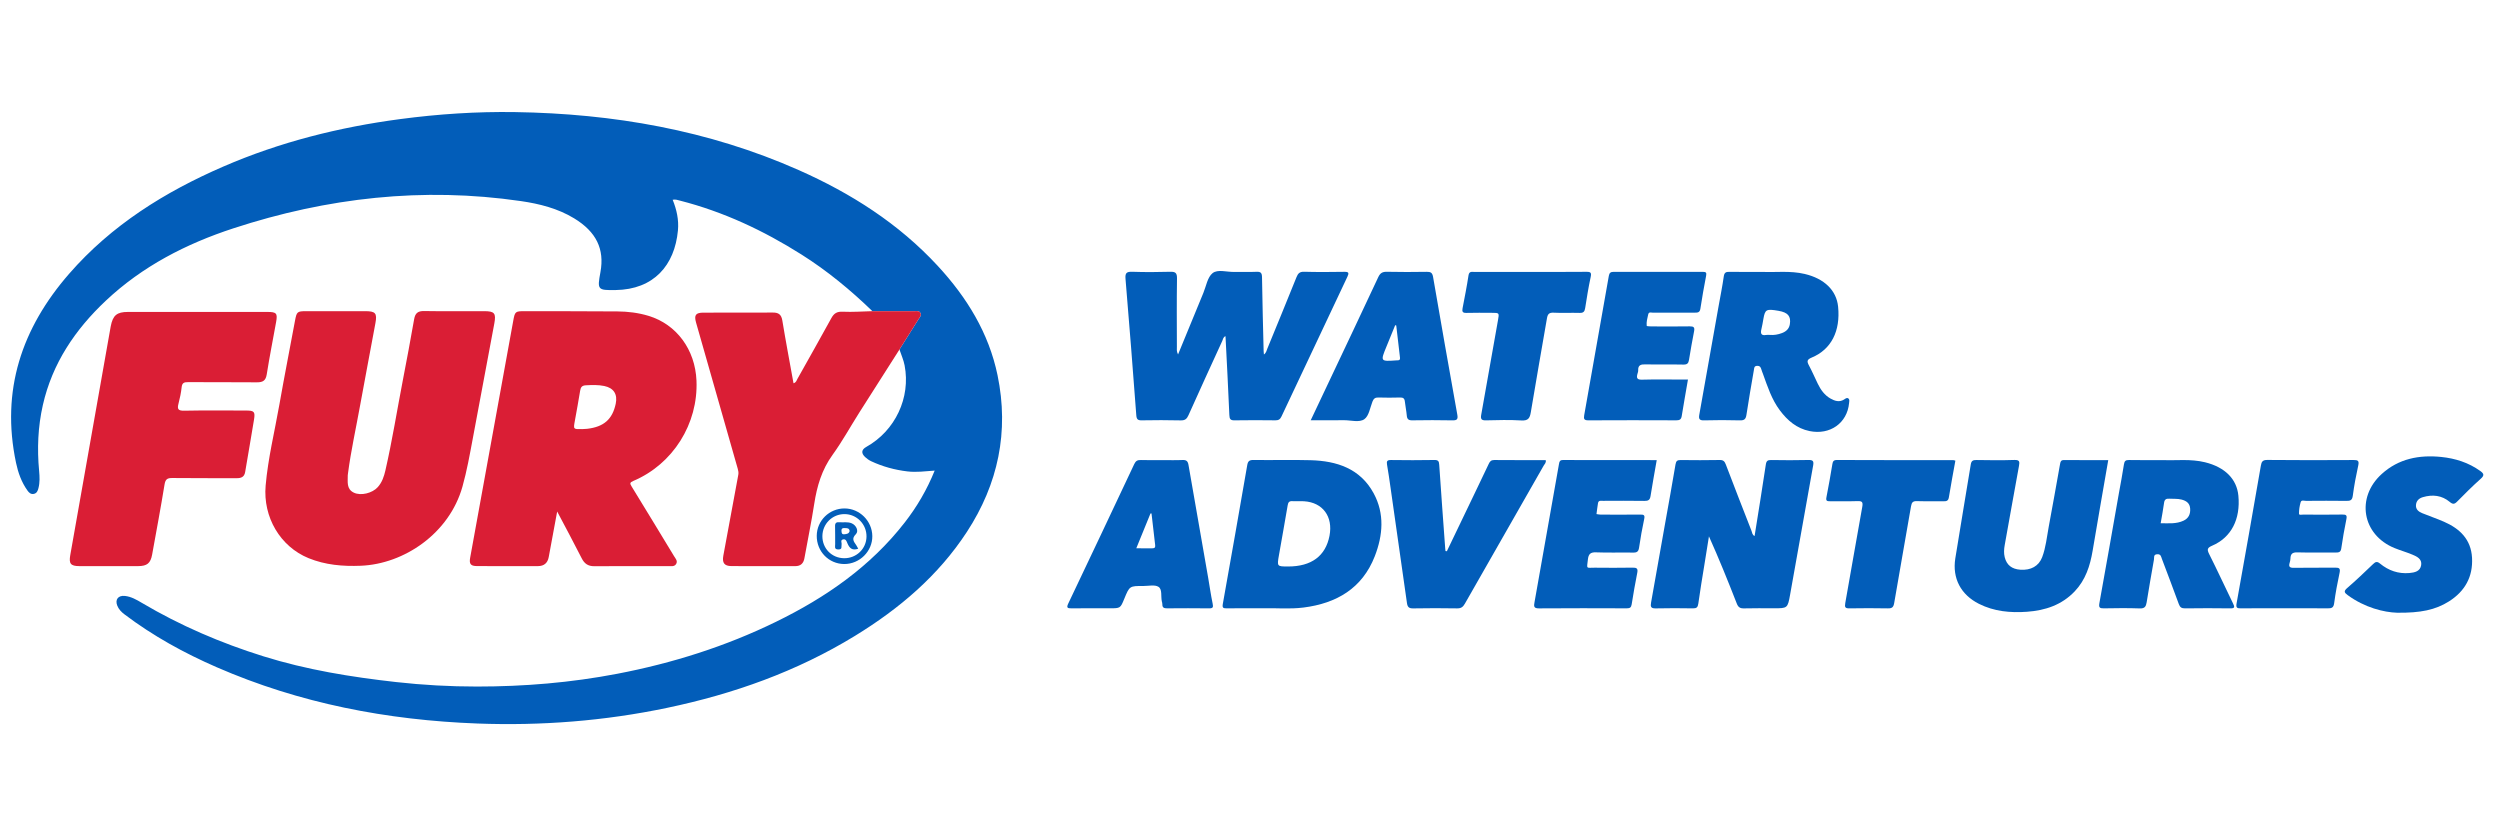
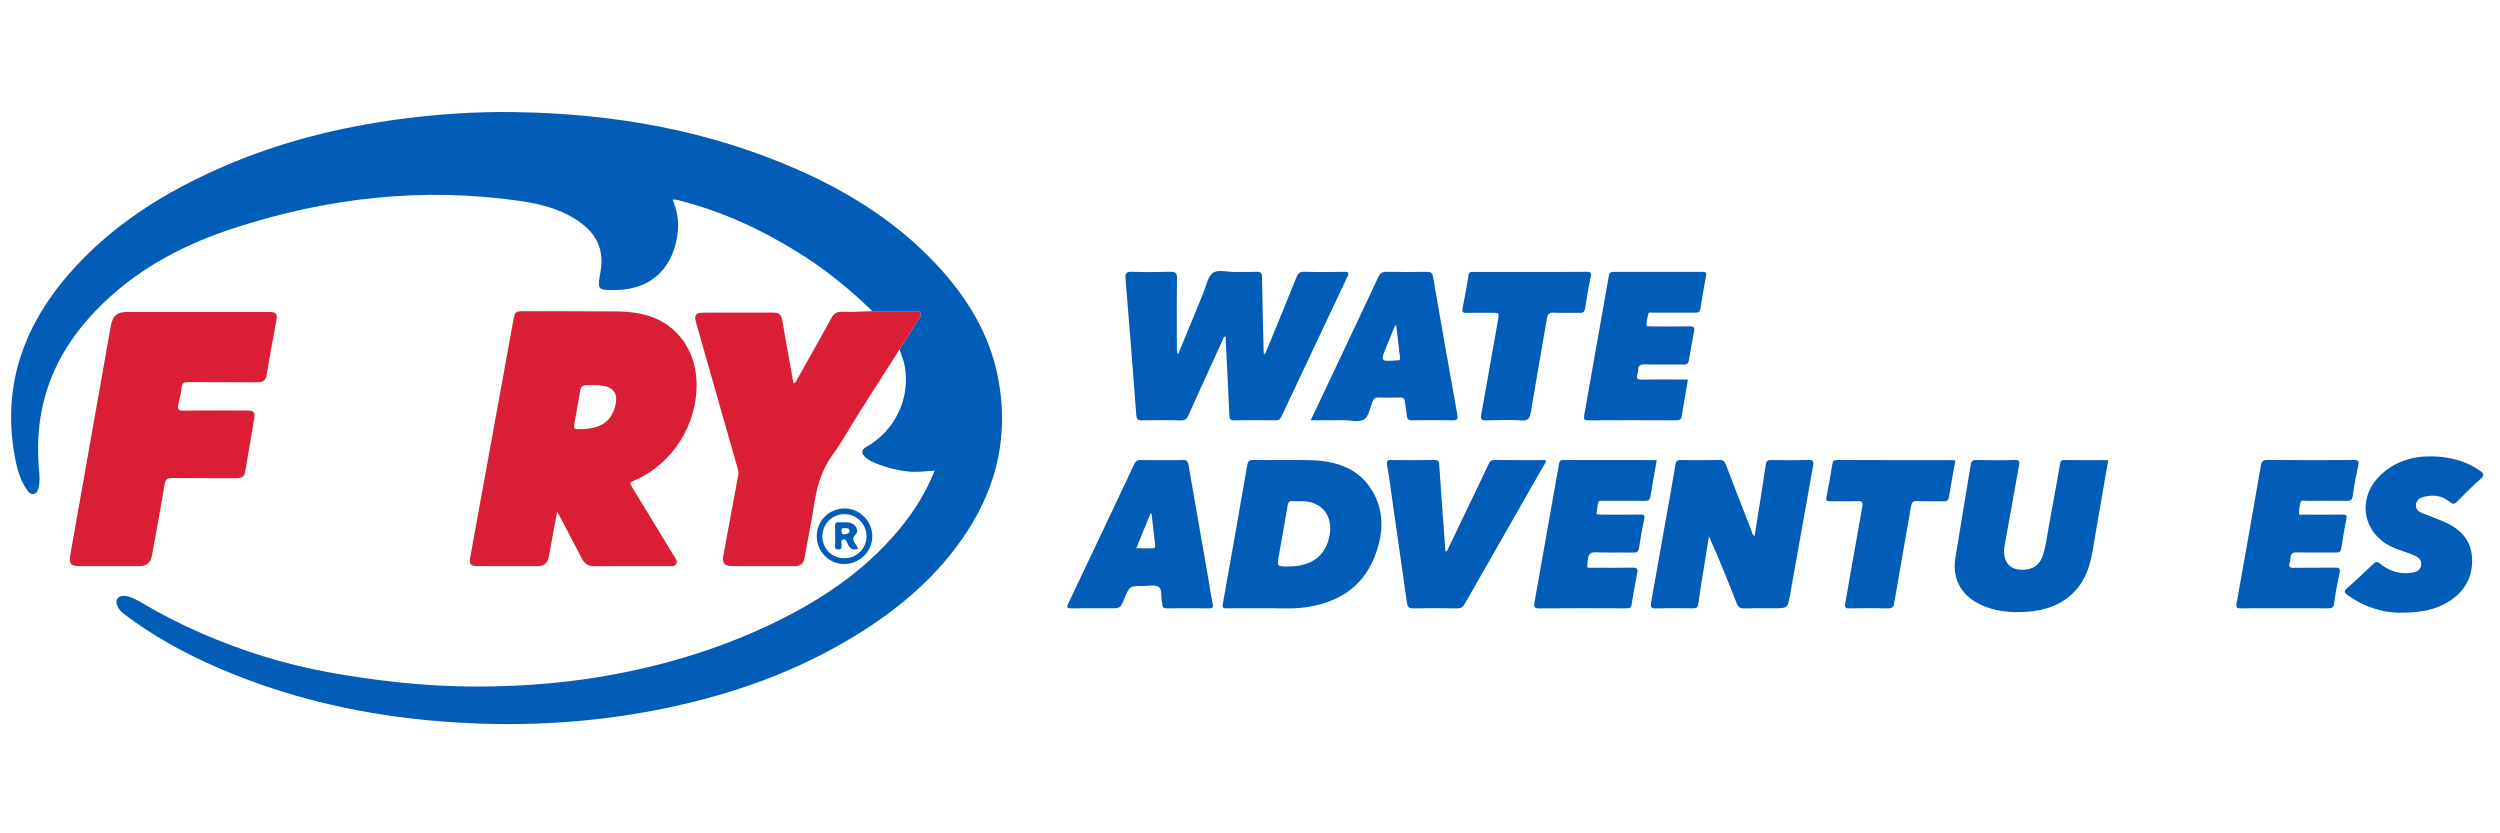
<svg xmlns="http://www.w3.org/2000/svg" version="1.1" id="Layer_1" x="0px" y="0px" width="900px" height="300px" viewBox="0 0 900 300" enable-background="new 0 0 900 300" xml:space="preserve">
  <g>
    <path fill-rule="evenodd" clip-rule="evenodd" fill="#025DB9" d="M314.066,112.02c-7.864-7.608-16.265-14.542-25.533-20.394   c-13.639-8.611-28.081-15.406-43.764-19.407c-0.771-0.197-1.522-0.516-2.61-0.309c1.454,3.599,2.258,7.253,1.897,11.067   c-1.187,12.553-8.691,21.23-22.429,21.443c-6.541,0.102-6.636-0.094-5.466-6.474c1.515-8.259-1.481-14.492-9.484-19.352   c-5.878-3.569-12.438-5.222-19.153-6.202c-35.291-5.153-69.763-1.228-103.499,9.805c-17.021,5.566-32.754,13.653-45.921,26.047   c-11.032,10.383-19.275,22.556-22.677,37.576c-1.77,7.819-2.099,15.737-1.343,23.713c0.196,2.069,0.288,4.153-0.242,6.206   c-0.252,0.975-0.597,1.874-1.732,2.075c-1.036,0.184-1.696-0.485-2.217-1.214c-2.152-3.008-3.368-6.411-4.125-10.003   c-5.489-26.021,2.023-48.423,19.13-68.053c15.253-17.503,34.442-29.457,55.517-38.594c20.362-8.827,41.685-14.164,63.655-17.08   c13.725-1.821,27.508-2.731,41.339-2.518c35.313,0.547,69.573,6.464,102.057,20.848c18.852,8.348,36.017,19.253,50.116,34.509   c10.452,11.308,18.382,24.139,21.536,39.382c4.191,20.253,0.242,39.106-11.026,56.374c-10.319,15.814-24.371,27.697-40.333,37.466   c-20.939,12.813-43.709,20.896-67.635,25.903c-22.503,4.708-45.268,6.491-68.233,5.633c-32.488-1.214-63.955-7.229-93.892-20.271   c-11.743-5.116-22.907-11.256-33.15-19c-1.153-0.872-2.132-1.854-2.654-3.217c-0.828-2.163,0.376-3.693,2.744-3.445   c2.279,0.238,4.227,1.372,6.14,2.505c13.796,8.167,28.414,14.438,43.704,19.222c15.59,4.876,31.607,7.465,47.788,9.279   c9.683,1.085,19.407,1.617,29.132,1.62c16.962,0.004,33.817-1.397,50.512-4.6c19.858-3.808,38.979-9.836,57.152-18.716   c17.882-8.736,33.979-19.852,46.346-35.759c4.393-5.651,7.984-11.773,10.772-18.665c-3.408,0.24-6.602,0.679-9.83,0.29   c-4.54-0.547-8.883-1.722-13.015-3.656c-0.793-0.371-1.55-0.903-2.19-1.504c-1.516-1.423-1.334-2.682,0.434-3.671   c10.39-5.814,16.018-17.71,13.771-29.349c-0.376-1.95-1.221-3.809-1.849-5.71c2.287-3.635,4.576-7.269,6.859-10.906   c0.422-0.672,1.142-1.305,0.71-2.195c-0.448-0.926-1.388-0.688-2.179-0.69C324.152,112.018,319.109,112.021,314.066,112.02z" />
    <path fill-rule="evenodd" clip-rule="evenodd" fill="#DA1E35" d="M200.58,184.141c-1.09,5.886-2.069,11.137-3.034,16.39   c-0.395,2.151-1.688,3.261-3.851,3.268c-7.362,0.02-14.725,0.039-22.087-0.015c-2.209-0.016-2.747-0.827-2.354-2.985   c5.169-28.406,10.338-56.812,15.496-85.22c0.629-3.463,0.705-3.563,4.295-3.557c11.08,0.021,22.16,0.012,33.24,0.092   c3.795,0.028,7.569,0.491,11.215,1.602c10.08,3.067,16.759,12.134,17.233,23.295c0.66,15.542-8.445,30.069-22.75,36.134   c-1.319,0.56-1.25,0.929-0.6,1.987c5.133,8.351,10.209,16.735,15.294,25.115c0.524,0.863,1.407,1.724,0.706,2.825   c-0.612,0.961-1.714,0.73-2.661,0.731c-8.924,0.011-17.849-0.03-26.772,0.033c-2.22,0.015-3.543-0.885-4.537-2.851   C206.644,195.508,203.723,190.105,200.58,184.141z M209.655,154.476c0.387-0.022,1.056-0.03,1.718-0.106   c6.005-0.693,9.11-3.427,10.291-9.038c0.712-3.386-0.711-5.66-4.115-6.371c-2.185-0.456-4.403-0.376-6.636-0.257   c-1.442,0.077-1.855,0.708-2.06,1.953c-0.597,3.653-1.26,7.296-1.923,10.938C206.392,154.553,206.375,154.55,209.655,154.476z" />
-     <path fill-rule="evenodd" clip-rule="evenodd" fill="#DA1E35" d="M120.931,112.021c3.495,0,6.99-0.001,10.486,0   c3.754,0.002,4.4,0.693,3.736,4.303c-1.825,9.929-3.744,19.84-5.54,29.773c-1.466,8.107-3.266,16.154-4.338,24.332   c-0.029,0.221-0.084,0.443-0.08,0.664c0.037,2.33-0.549,4.939,2.181,6.262c2.525,1.223,6.656,0.201,8.624-1.989   c1.54-1.715,2.249-3.838,2.747-6.015c2.451-10.712,4.174-21.566,6.255-32.351c1.42-7.36,2.804-14.729,4.094-22.113   c0.379-2.171,1.358-2.949,3.587-2.911c7.211,0.121,14.426,0.044,21.64,0.045c3.676,0.001,4.319,0.729,3.64,4.389   c-2.576,13.865-5.177,27.725-7.782,41.585c-1.083,5.762-2.102,11.525-3.695,17.191c-4.744,16.871-21.007,27.853-36.598,28.483   c-6.466,0.261-12.766-0.275-18.79-2.729c-10.219-4.165-16.458-14.781-15.467-26.111c0.864-9.864,3.241-19.472,4.953-29.19   c1.777-10.087,3.755-20.139,5.625-30.21c0.594-3.198,0.795-3.404,4.014-3.406C113.792,112.02,117.361,112.021,120.931,112.021z" />
    <path fill-rule="evenodd" clip-rule="evenodd" fill="#DA1E35" d="M71.268,112.296c8.327,0,16.653-0.003,24.979,0.002   c3.292,0.002,3.721,0.483,3.158,3.614c-1.13,6.281-2.382,12.543-3.375,18.846c-0.362,2.3-1.422,2.898-3.571,2.877   c-8.251-0.086-16.504-0.001-24.755-0.066c-1.422-0.012-2.144,0.249-2.312,1.828c-0.211,1.983-0.623,3.963-1.132,5.895   c-0.505,1.917-0.194,2.604,2.04,2.558c7.431-0.155,14.867-0.062,22.302-0.058c2.89,0.002,3.307,0.417,2.847,3.24   c-1.026,6.298-2.134,12.583-3.19,18.877c-0.292,1.74-1.36,2.248-3.012,2.239c-7.731-0.042-15.464,0.041-23.194-0.063   c-1.847-0.024-2.512,0.452-2.822,2.362c-1.37,8.422-2.948,16.809-4.463,25.206c-0.558,3.092-1.812,4.141-5.03,4.149   c-7.063,0.02-14.125,0.02-21.188,0c-3.121-0.009-3.798-0.893-3.26-3.93c4.672-26.378,9.332-52.759,13.995-79.139   c0.194-1.096,0.371-2.195,0.583-3.287c0.769-3.948,2.203-5.146,6.199-5.148C54.467,112.291,62.868,112.296,71.268,112.296z" />
    <path fill-rule="evenodd" clip-rule="evenodd" fill="#DA1E35" d="M314.066,112.02c5.043,0.001,10.085-0.002,15.128,0.011   c0.791,0.002,1.731-0.235,2.179,0.69c0.432,0.891-0.288,1.523-0.71,2.195c-2.284,3.638-4.573,7.271-6.859,10.906   c-4.823,7.568-9.662,15.127-14.464,22.709c-3.217,5.079-6.123,10.379-9.639,15.238c-3.875,5.357-5.604,11.299-6.587,17.676   c-1.004,6.522-2.361,12.99-3.518,19.489c-0.341,1.918-1.383,2.875-3.324,2.874c-7.656-0.002-15.313,0.035-22.968-0.021   c-2.568-0.019-3.381-1.183-2.906-3.749c1.794-9.701,3.583-19.405,5.388-29.105c0.141-0.756,0.021-1.433-0.19-2.17   c-5.022-17.536-10.014-35.081-15.01-52.625c-0.771-2.707-0.147-3.584,2.676-3.591c8.325-0.021,16.65,0.021,24.976-0.029   c2.059-0.013,3.049,0.718,3.402,2.868c1.234,7.514,2.656,14.996,4.025,22.593c0.965-0.284,1.084-1.001,1.385-1.538   c4.103-7.312,8.229-14.609,12.263-21.959c0.938-1.71,2.03-2.363,4.07-2.266C306.933,112.387,310.504,112.109,314.066,112.02z" />
    <path fill-rule="evenodd" clip-rule="evenodd" fill="#025DB9" d="M424.093,127.613c3.147-7.653,6.12-14.911,9.117-22.158   c1.017-2.458,1.483-5.662,3.318-7.121c1.87-1.486,5.139-0.368,7.794-0.435c2.675-0.067,5.357,0.077,8.027-0.05   c1.58-0.075,1.958,0.448,1.979,1.989c0.126,8.837,0.372,17.672,0.581,26.508c0.008,0.362,0.057,0.725,0.102,1.272   c0.85-0.595,0.953-1.429,1.235-2.114c3.524-8.572,7.04-17.147,10.503-25.745c0.529-1.315,1.131-1.968,2.721-1.923   c4.829,0.133,9.665,0.097,14.497,0.021c1.6-0.026,1.735,0.415,1.1,1.758c-7.937,16.757-15.847,33.525-23.727,50.309   c-0.479,1.021-1.049,1.406-2.185,1.393c-4.907-0.062-9.815-0.078-14.721,0.005c-1.493,0.025-1.805-0.479-1.865-1.913   c-0.393-9.42-0.906-18.836-1.387-28.394c-0.847,0.32-0.902,1.148-1.167,1.728c-4.084,8.895-8.154,17.796-12.157,26.728   c-0.587,1.31-1.228,1.908-2.781,1.866c-4.681-0.127-9.368-0.093-14.051-0.018c-1.417,0.023-1.848-0.37-1.959-1.846   c-1.225-16.367-2.505-32.731-3.88-49.087c-0.177-2.104,0.38-2.619,2.428-2.549c4.53,0.154,9.072,0.144,13.603,0.002   c1.912-0.06,2.537,0.376,2.505,2.415c-0.128,8.178-0.059,16.357-0.042,24.536C423.684,125.576,423.491,126.395,424.093,127.613z" />
    <path fill-rule="evenodd" clip-rule="evenodd" fill="#025DB9" d="M631.651,192.968c1.369-8.607,2.772-17.152,4.045-25.718   c0.204-1.371,0.687-1.66,1.95-1.64c4.461,0.068,8.926,0.104,13.384-0.014c1.647-0.044,1.983,0.422,1.704,1.978   c-2.791,15.486-5.51,30.985-8.291,46.474c-0.889,4.944-0.945,4.934-5.898,4.934c-3.568,0-7.14-0.069-10.706,0.035   c-1.419,0.041-2.089-0.429-2.603-1.749c-3.152-8.078-6.395-16.12-10.017-24.182c-0.566,3.524-1.136,7.049-1.698,10.574   c-0.727,4.545-1.516,9.081-2.129,13.642c-0.181,1.345-0.648,1.724-1.943,1.705c-4.461-0.065-8.926-0.102-13.384,0.013   c-1.739,0.045-1.948-0.611-1.683-2.085c1.689-9.35,3.322-18.709,4.981-28.063c1.282-7.236,2.619-14.464,3.825-21.713   c0.211-1.269,0.69-1.556,1.857-1.543c4.685,0.052,9.371,0.078,14.054-0.015c1.312-0.026,1.771,0.505,2.196,1.62   c3.034,7.97,6.127,15.918,9.238,23.858C630.786,191.719,630.775,192.569,631.651,192.968z" />
    <path fill-rule="evenodd" clip-rule="evenodd" fill="#025DB9" d="M455.078,218.981c-5.154,0-9.318-0.034-13.481,0.021   c-1.248,0.017-1.636-0.186-1.381-1.604c2.986-16.652,5.905-33.316,8.796-49.985c0.248-1.433,0.807-1.844,2.294-1.821   c6.838,0.103,13.683-0.108,20.517,0.082c9.448,0.265,17.852,3,22.689,11.905c4.001,7.361,3.329,15.163,0.416,22.653   c-4.51,11.599-13.805,16.984-25.691,18.485C464.209,219.353,459.137,218.838,455.078,218.981z M463.723,203.937   c8.402,0,13.496-3.779,14.898-11.053c1.33-6.903-2.421-12.016-9.16-12.428c-1.406-0.087-2.826,0.046-4.232-0.036   c-1.16-0.067-1.49,0.447-1.67,1.521c-1.004,5.997-2.102,11.979-3.146,17.969C459.709,203.934,459.725,203.937,463.723,203.937z" />
-     <path fill-rule="evenodd" clip-rule="evenodd" fill="#025DB9" d="M634.515,97.885c4.522,0.229,9.896-0.51,15.185,0.74   c7.065,1.669,11.424,5.909,12.016,11.763c0.888,8.774-2.443,15.403-9.486,18.33c-1.768,0.735-1.792,1.38-1.01,2.835   c1.156,2.153,2.117,4.41,3.188,6.609c1.058,2.173,2.429,4.109,4.579,5.32c1.523,0.858,3.143,1.403,4.832,0.372   c0.506-0.31,1.018-0.839,1.594-0.404c0.527,0.396,0.309,1.102,0.254,1.681c-0.68,7.187-6.869,11.559-14.215,10.056   c-4.643-0.949-7.951-3.795-10.703-7.461c-2.949-3.93-4.422-8.534-6.061-13.066c-0.203-0.558-0.443-1.105-0.602-1.676   c-0.218-0.78-0.518-1.3-1.498-1.279c-1.133,0.023-1.073,0.813-1.193,1.515c-0.908,5.34-1.869,10.671-2.665,16.027   c-0.229,1.547-0.692,2.135-2.349,2.086c-4.308-0.125-8.624-0.122-12.933-0.002c-1.721,0.047-1.968-0.578-1.7-2.063   c2.32-12.926,4.601-25.858,6.895-38.789c0.648-3.652,1.39-7.292,1.912-10.963c0.195-1.378,0.744-1.677,2.002-1.654   C626.271,97.928,629.99,97.885,634.515,97.885z M637.305,120.57c1.244,0.115,2.779-0.11,4.253-0.683   c1.47-0.569,2.522-1.517,2.787-3.17c0.46-2.882-0.685-4.243-4.088-4.825c-4.408-0.753-4.818-0.532-5.433,2.89   c-0.222,1.24-0.414,2.489-0.719,3.71c-0.391,1.564-0.089,2.428,1.752,2.088C636.217,120.514,636.598,120.57,637.305,120.57z" />
-     <path fill-rule="evenodd" clip-rule="evenodd" fill="#025DB9" d="M778.818,165.637c4.483,0.208,9.783-0.505,14.988,0.778   c7.186,1.771,11.441,6.029,12.011,12.035c0.802,8.455-2.537,15.01-9.402,17.979c-1.729,0.748-1.987,1.299-1.132,2.997   c2.967,5.895,5.723,11.895,8.613,17.827c0.609,1.251,0.703,1.786-1.014,1.759c-5.424-0.084-10.853-0.073-16.277,0.001   c-1.26,0.017-1.816-0.404-2.239-1.565c-1.976-5.435-4.043-10.837-6.08-16.25c-0.302-0.801-0.362-1.741-1.663-1.672   c-1.473,0.078-1.063,1.174-1.199,1.945c-0.9,5.115-1.807,10.229-2.624,15.356c-0.243,1.529-0.696,2.272-2.491,2.206   c-4.306-0.161-8.622-0.102-12.932-0.025c-1.479,0.026-1.882-0.293-1.595-1.873c2.388-13.14,4.678-26.297,7.001-39.448   c0.619-3.508,1.316-7.003,1.84-10.524c0.182-1.226,0.629-1.573,1.826-1.552C770.313,165.681,774.18,165.637,778.818,165.637z    M777.84,188.364c2.896,0.018,5.644,0.295,8.232-0.92c1.838-0.861,2.523-2.384,2.387-4.351c-0.135-1.949-1.357-2.796-3.1-3.248   c-1.467-0.381-2.945-0.213-4.416-0.316c-1.188-0.084-1.729,0.315-1.889,1.548C778.748,183.423,778.286,185.748,777.84,188.364z" />
    <path fill-rule="evenodd" clip-rule="evenodd" fill="#025DB9" d="M758.97,165.638c-1.901,11.005-3.808,21.802-5.62,32.614   c-0.912,5.441-2.555,10.526-6.443,14.624c-4.66,4.911-10.612,6.888-17.173,7.359c-5.999,0.433-11.868-0.1-17.339-2.866   c-6.486-3.281-9.622-9.176-8.486-16.346c1.787-11.28,3.75-22.532,5.568-33.809c0.221-1.368,0.813-1.624,2.057-1.604   c4.531,0.067,9.068,0.132,13.596-0.023c1.877-0.064,1.996,0.565,1.707,2.128c-1.751,9.482-3.415,18.979-5.133,28.468   c-0.268,1.481-0.372,2.961-0.007,4.415c0.712,2.834,2.558,4.274,5.605,4.497c3.797,0.276,6.654-1.284,7.882-4.509   c1.326-3.489,1.66-7.219,2.34-10.858c1.404-7.511,2.729-15.035,4.076-22.557c0.149-0.831,0.23-1.563,1.416-1.553   C748.281,165.664,753.547,165.638,758.97,165.638z" />
    <path fill-rule="evenodd" clip-rule="evenodd" fill="#025DB9" d="M418.305,165.637c2.453,0,4.908,0.081,7.355-0.032   c1.361-0.063,1.952,0.344,2.189,1.724c2.339,13.598,4.737,27.187,7.111,40.778c0.536,3.069,0.958,6.161,1.596,9.208   c0.268,1.281,0.119,1.71-1.277,1.692c-5.052-0.063-10.106-0.049-15.159-0.007c-1.089,0.009-1.703-0.265-1.67-1.457   c0.01-0.362-0.119-0.73-0.198-1.093c-0.387-1.782,0.215-4.289-1.191-5.189c-1.333-0.854-3.592-0.297-5.444-0.304   c-4.979-0.02-4.979-0.008-6.872,4.594c-1.411,3.431-1.411,3.431-5.198,3.431c-4.607,0-9.215-0.035-13.822,0.021   c-1.451,0.018-1.865-0.227-1.152-1.725c7.964-16.73,15.887-33.481,23.774-50.249c0.533-1.131,1.19-1.461,2.38-1.419   C413.25,165.699,415.778,165.637,418.305,165.637z M409.063,197.386c2.128,0,3.898-0.017,5.668,0.008   c0.794,0.012,1.25-0.161,1.133-1.115c-0.464-3.812-0.885-7.629-1.321-11.444c-0.123,0.003-0.246,0.006-0.368,0.009   C412.514,188.918,410.853,192.994,409.063,197.386z" />
    <path fill-rule="evenodd" clip-rule="evenodd" fill="#025DB9" d="M471.861,151.29c2.055-4.342,3.975-8.403,5.896-12.465   c6.151-13.008,12.332-26.002,18.411-39.043c0.716-1.539,1.563-1.978,3.188-1.938c4.756,0.115,9.518,0.085,14.275,0.014   c1.424-0.021,2.011,0.297,2.281,1.873c2.836,16.535,5.77,33.053,8.723,49.567c0.277,1.557-0.056,2.066-1.721,2.029   c-4.832-0.105-9.668-0.082-14.5-0.008c-1.324,0.021-1.859-0.4-1.972-1.713c-0.146-1.698-0.516-3.378-0.697-5.075   c-0.12-1.124-0.635-1.459-1.739-1.428c-2.602,0.075-5.207,0.083-7.807-0.003c-1.18-0.039-1.709,0.446-2.113,1.481   c-0.858,2.201-1.268,5.155-2.911,6.32c-1.859,1.318-4.885,0.34-7.401,0.373C479.929,151.329,476.082,151.29,471.861,151.29z    M502.647,117.163c-0.129-0.027-0.257-0.056-0.386-0.084c-1.046,2.566-2.086,5.135-3.139,7.698   c-2.204,5.367-2.207,5.366,3.614,4.955c0.147-0.01,0.297-0.003,0.445-0.008c0.629-0.02,0.905-0.247,0.815-0.964   C503.521,124.897,503.093,121.029,502.647,117.163z" />
    <path fill-rule="evenodd" clip-rule="evenodd" fill="#025DB9" d="M520.868,198.446c3.495-7.276,6.991-14.551,10.483-21.827   c1.541-3.21,3.09-6.414,4.601-9.638c0.41-0.876,0.862-1.385,1.976-1.374c6.168,0.062,12.338,0.029,18.52,0.029   c0.255,0.914-0.407,1.434-0.745,2.026c-9.448,16.565-18.931,33.111-28.363,49.687c-0.663,1.166-1.368,1.689-2.767,1.667   c-5.277-0.086-10.559-0.1-15.836,0.006c-1.539,0.03-2.037-0.517-2.236-1.939c-1.946-13.896-3.939-27.786-5.927-41.676   c-0.39-2.719-0.772-5.439-1.244-8.145c-0.222-1.263,0.099-1.673,1.434-1.654c5.203,0.07,10.409,0.089,15.612-0.011   c1.443-0.028,1.662,0.508,1.747,1.763c0.674,10.002,1.421,19.999,2.147,29.997c0.025,0.34,0.066,0.678,0.102,1.016   C520.537,198.397,520.702,198.422,520.868,198.446z" />
    <path fill-rule="evenodd" clip-rule="evenodd" fill="#025DB9" d="M822.377,218.981c-5.203,0-10.406-0.033-15.609,0.022   c-1.396,0.016-1.896-0.141-1.592-1.82c2.981-16.502,5.862-33.021,8.734-49.543c0.247-1.425,0.633-2.077,2.344-2.06   c10.331,0.111,20.664,0.081,30.995,0.027c1.511-0.008,2.108,0.196,1.728,1.93c-0.796,3.62-1.488,7.274-1.973,10.947   c-0.215,1.63-0.908,1.854-2.299,1.834c-4.832-0.067-9.664-0.043-14.494-0.007c-0.678,0.005-1.704-0.43-1.969,0.471   c-0.392,1.336-0.619,2.768-0.6,4.153c0.01,0.596,1.012,0.315,1.553,0.318c4.684,0.026,9.366,0.065,14.047-0.016   c1.396-0.024,1.748,0.271,1.451,1.705c-0.721,3.486-1.322,7.002-1.84,10.523c-0.197,1.342-0.914,1.455-1.992,1.448   c-4.608-0.031-9.219,0.073-13.824-0.058c-1.754-0.05-2.451,0.556-2.479,2.22c-0.01,0.513-0.131,1.036-0.281,1.53   c-0.403,1.33-0.061,1.832,1.441,1.807c4.979-0.085,9.961,0.014,14.939-0.061c1.474-0.021,1.928,0.283,1.592,1.857   c-0.773,3.626-1.464,7.28-1.95,10.954c-0.215,1.626-0.922,1.857-2.314,1.841C832.783,218.944,827.58,218.981,822.377,218.981z" />
    <path fill-rule="evenodd" clip-rule="evenodd" fill="#025DB9" d="M596.422,165.638c-0.779,4.475-1.564,8.706-2.229,12.957   c-0.217,1.387-0.817,1.755-2.178,1.731c-4.98-0.083-9.964-0.039-14.945-0.024c-0.697,0.002-1.602-0.263-1.784,0.813   c-0.224,1.312-0.368,2.636-0.548,3.955c0.506,0.066,1.011,0.189,1.517,0.19c4.759,0.015,9.518,0.042,14.276-0.013   c1.243-0.014,1.686,0.184,1.383,1.596c-0.731,3.41-1.342,6.85-1.845,10.301c-0.204,1.398-0.737,1.814-2.122,1.789   c-4.461-0.083-8.928,0.094-13.382-0.088c-2.019-0.082-2.696,0.647-2.913,2.5c-0.437,3.729-0.688,2.989,2.468,3.024   c4.535,0.05,9.073,0.059,13.606-0.015c1.414-0.022,2.01,0.25,1.697,1.826c-0.75,3.785-1.414,7.59-2.021,11.401   c-0.179,1.12-0.644,1.425-1.738,1.421c-10.56-0.038-21.118-0.065-31.677,0.018c-1.905,0.016-1.806-0.848-1.568-2.178   c1.853-10.377,3.676-20.759,5.515-31.139c1.1-6.213,2.229-12.421,3.299-18.64c0.156-0.91,0.311-1.456,1.447-1.451   C573.827,165.652,584.975,165.638,596.422,165.638z" />
    <path fill-rule="evenodd" clip-rule="evenodd" fill="#025DB9" d="M607.666,136.634c-0.78,4.53-1.547,8.836-2.246,13.154   c-0.193,1.187-0.741,1.532-1.927,1.527c-10.557-0.044-21.114-0.053-31.67,0.006c-1.479,0.008-1.759-0.446-1.516-1.812   c2.986-16.728,5.94-33.462,8.872-50.198c0.191-1.098,0.662-1.451,1.766-1.448c10.705,0.036,21.41,0.034,32.115,0.003   c1.148-0.004,1.346,0.344,1.137,1.433c-0.754,3.936-1.458,7.883-2.063,11.843c-0.204,1.336-0.922,1.423-1.994,1.415   c-5.056-0.035-10.111-0.027-15.166,0.002c-0.578,0.003-1.401-0.386-1.623,0.641c-0.295,1.361-0.702,2.717-0.537,4.113   c0.016,0.132,1.087,0.194,1.669,0.197c4.609,0.015,9.22,0.057,13.827-0.021c1.412-0.023,1.844,0.348,1.561,1.775   c-0.678,3.421-1.271,6.858-1.832,10.301c-0.199,1.22-0.647,1.718-2.01,1.686c-4.533-0.104-9.071,0.025-13.604-0.073   c-1.654-0.036-2.77,0.177-2.678,2.16c0.021,0.43-0.161,0.874-0.277,1.303c-0.389,1.433-0.133,2.088,1.631,2.039   c4.754-0.132,9.515-0.045,14.272-0.045C606.105,136.634,606.837,136.634,607.666,136.634z" />
    <path fill-rule="evenodd" clip-rule="evenodd" fill="#025DB9" d="M862.969,220.582c-4.721-0.136-11.672-1.829-17.777-6.321   c-1.178-0.867-1.591-1.384-0.194-2.581c3.212-2.754,6.26-5.701,9.323-8.624c0.876-0.836,1.42-1.046,2.518-0.143   c3.027,2.49,6.561,3.731,10.537,3.378c1.921-0.171,3.895-0.592,4.244-2.848c0.344-2.205-1.5-3.078-3.149-3.771   c-2.117-0.888-4.345-1.51-6.472-2.38c-11.635-4.76-13.956-18.171-4.567-26.669c6.091-5.513,13.476-6.923,21.385-6.121   c5.085,0.516,9.867,2.029,14.092,5.063c1.342,0.964,1.503,1.599,0.138,2.813c-2.939,2.615-5.727,5.406-8.493,8.208   c-0.968,0.98-1.558,1.019-2.659,0.099c-2.836-2.371-6.158-2.731-9.647-1.713c-1.391,0.406-2.376,1.297-2.501,2.808   c-0.134,1.602,0.951,2.438,2.247,2.966c2.606,1.064,5.282,1.965,7.86,3.093c5.676,2.481,9.714,6.352,10.076,12.944   c0.377,6.854-2.561,12.082-8.295,15.714C876.78,219.569,871.373,220.679,862.969,220.582z" />
    <path fill-rule="evenodd" clip-rule="evenodd" fill="#025DB9" d="M550.83,97.885c6.768,0,13.534,0.04,20.301-0.031   c1.541-0.016,1.844,0.338,1.512,1.881c-0.794,3.698-1.4,7.44-1.981,11.18c-0.195,1.257-0.633,1.773-1.981,1.731   c-3.121-0.097-6.252,0.089-9.366-0.078c-1.659-0.089-2.157,0.54-2.41,2.027c-1.918,11.27-3.954,22.518-5.808,33.796   c-0.36,2.188-0.971,3.118-3.417,2.97c-4.224-0.255-8.475-0.144-12.711-0.034c-1.667,0.044-2.007-0.474-1.725-2.036   c2.044-11.322,4.017-22.657,6.028-33.985c0.479-2.691,0.506-2.688-2.215-2.689c-3.049-0.001-6.1-0.067-9.145,0.029   c-1.391,0.044-1.615-0.482-1.384-1.685c0.755-3.936,1.537-7.87,2.137-11.83c0.231-1.528,1.173-1.239,2.087-1.24   C537.445,97.88,544.138,97.885,550.83,97.885z" />
    <path fill-rule="evenodd" clip-rule="evenodd" fill="#025DB9" d="M703.936,165.841c-0.791,4.395-1.626,8.764-2.335,13.153   c-0.202,1.253-0.763,1.495-1.905,1.469c-3.195-0.071-6.396,0.049-9.588-0.058c-1.42-0.048-1.895,0.423-2.132,1.809   c-1.989,11.631-4.095,23.24-6.067,34.874c-0.254,1.492-0.757,1.956-2.246,1.927c-4.607-0.09-9.221-0.083-13.828-0.004   c-1.523,0.026-1.82-0.355-1.543-1.891c2.084-11.538,4.017-23.104,6.122-34.64c0.331-1.815-0.114-2.137-1.791-2.076   c-3.268,0.116-6.542,0.007-9.813,0.049c-1.111,0.014-1.563-0.139-1.285-1.482c0.806-3.924,1.43-7.884,2.118-11.831   c0.161-0.93,0.355-1.547,1.632-1.541c13.977,0.065,27.955,0.046,41.932,0.058C703.418,165.656,703.629,165.76,703.936,165.841z" />
    <path fill-rule="evenodd" clip-rule="evenodd" fill="#025DB9" d="M304.052,183.04c5.421,0.02,9.918,4.506,9.981,9.955   c0.063,5.465-4.57,10.075-10.104,10.055c-5.562-0.021-9.95-4.529-9.902-10.176C294.071,187.425,298.562,183.02,304.052,183.04z    M303.885,200.957c4.423,0.046,7.987-3.385,8.057-7.753c0.072-4.475-3.516-8.139-7.957-8.128c-4.374,0.01-7.901,3.535-7.926,7.923   C296.032,197.452,299.435,200.912,303.885,200.957z" />
    <path fill-rule="evenodd" clip-rule="evenodd" fill="#025DB9" d="M308.96,197.542c-2.246,0.782-3.201-0.303-3.905-1.989   c-0.261-0.627-0.506-1.564-1.49-1.381c-1.159,0.216-0.467,1.201-0.593,1.831c-0.155,0.778,0.373,1.816-1.185,1.798   c-1.559-0.02-1.113-1.062-1.127-1.842c-0.04-2.155,0.042-4.313-0.035-6.465c-0.043-1.193,0.402-1.591,1.549-1.487   c1.468,0.134,2.973-0.228,4.408,0.37c1.658,0.691,2.672,2.796,1.509,3.95c-1.606,1.593-0.745,2.628,0.129,3.896   C308.465,196.58,308.647,196.98,308.96,197.542z M305.867,191.153c-0.145-1.074-0.934-1.008-1.68-1.044   c-0.737-0.036-1.304,0.015-1.253,1.023c0.04,0.771,0.135,1.314,1.089,1.203C304.853,192.238,305.658,192.137,305.867,191.153z" />
  </g>
</svg>